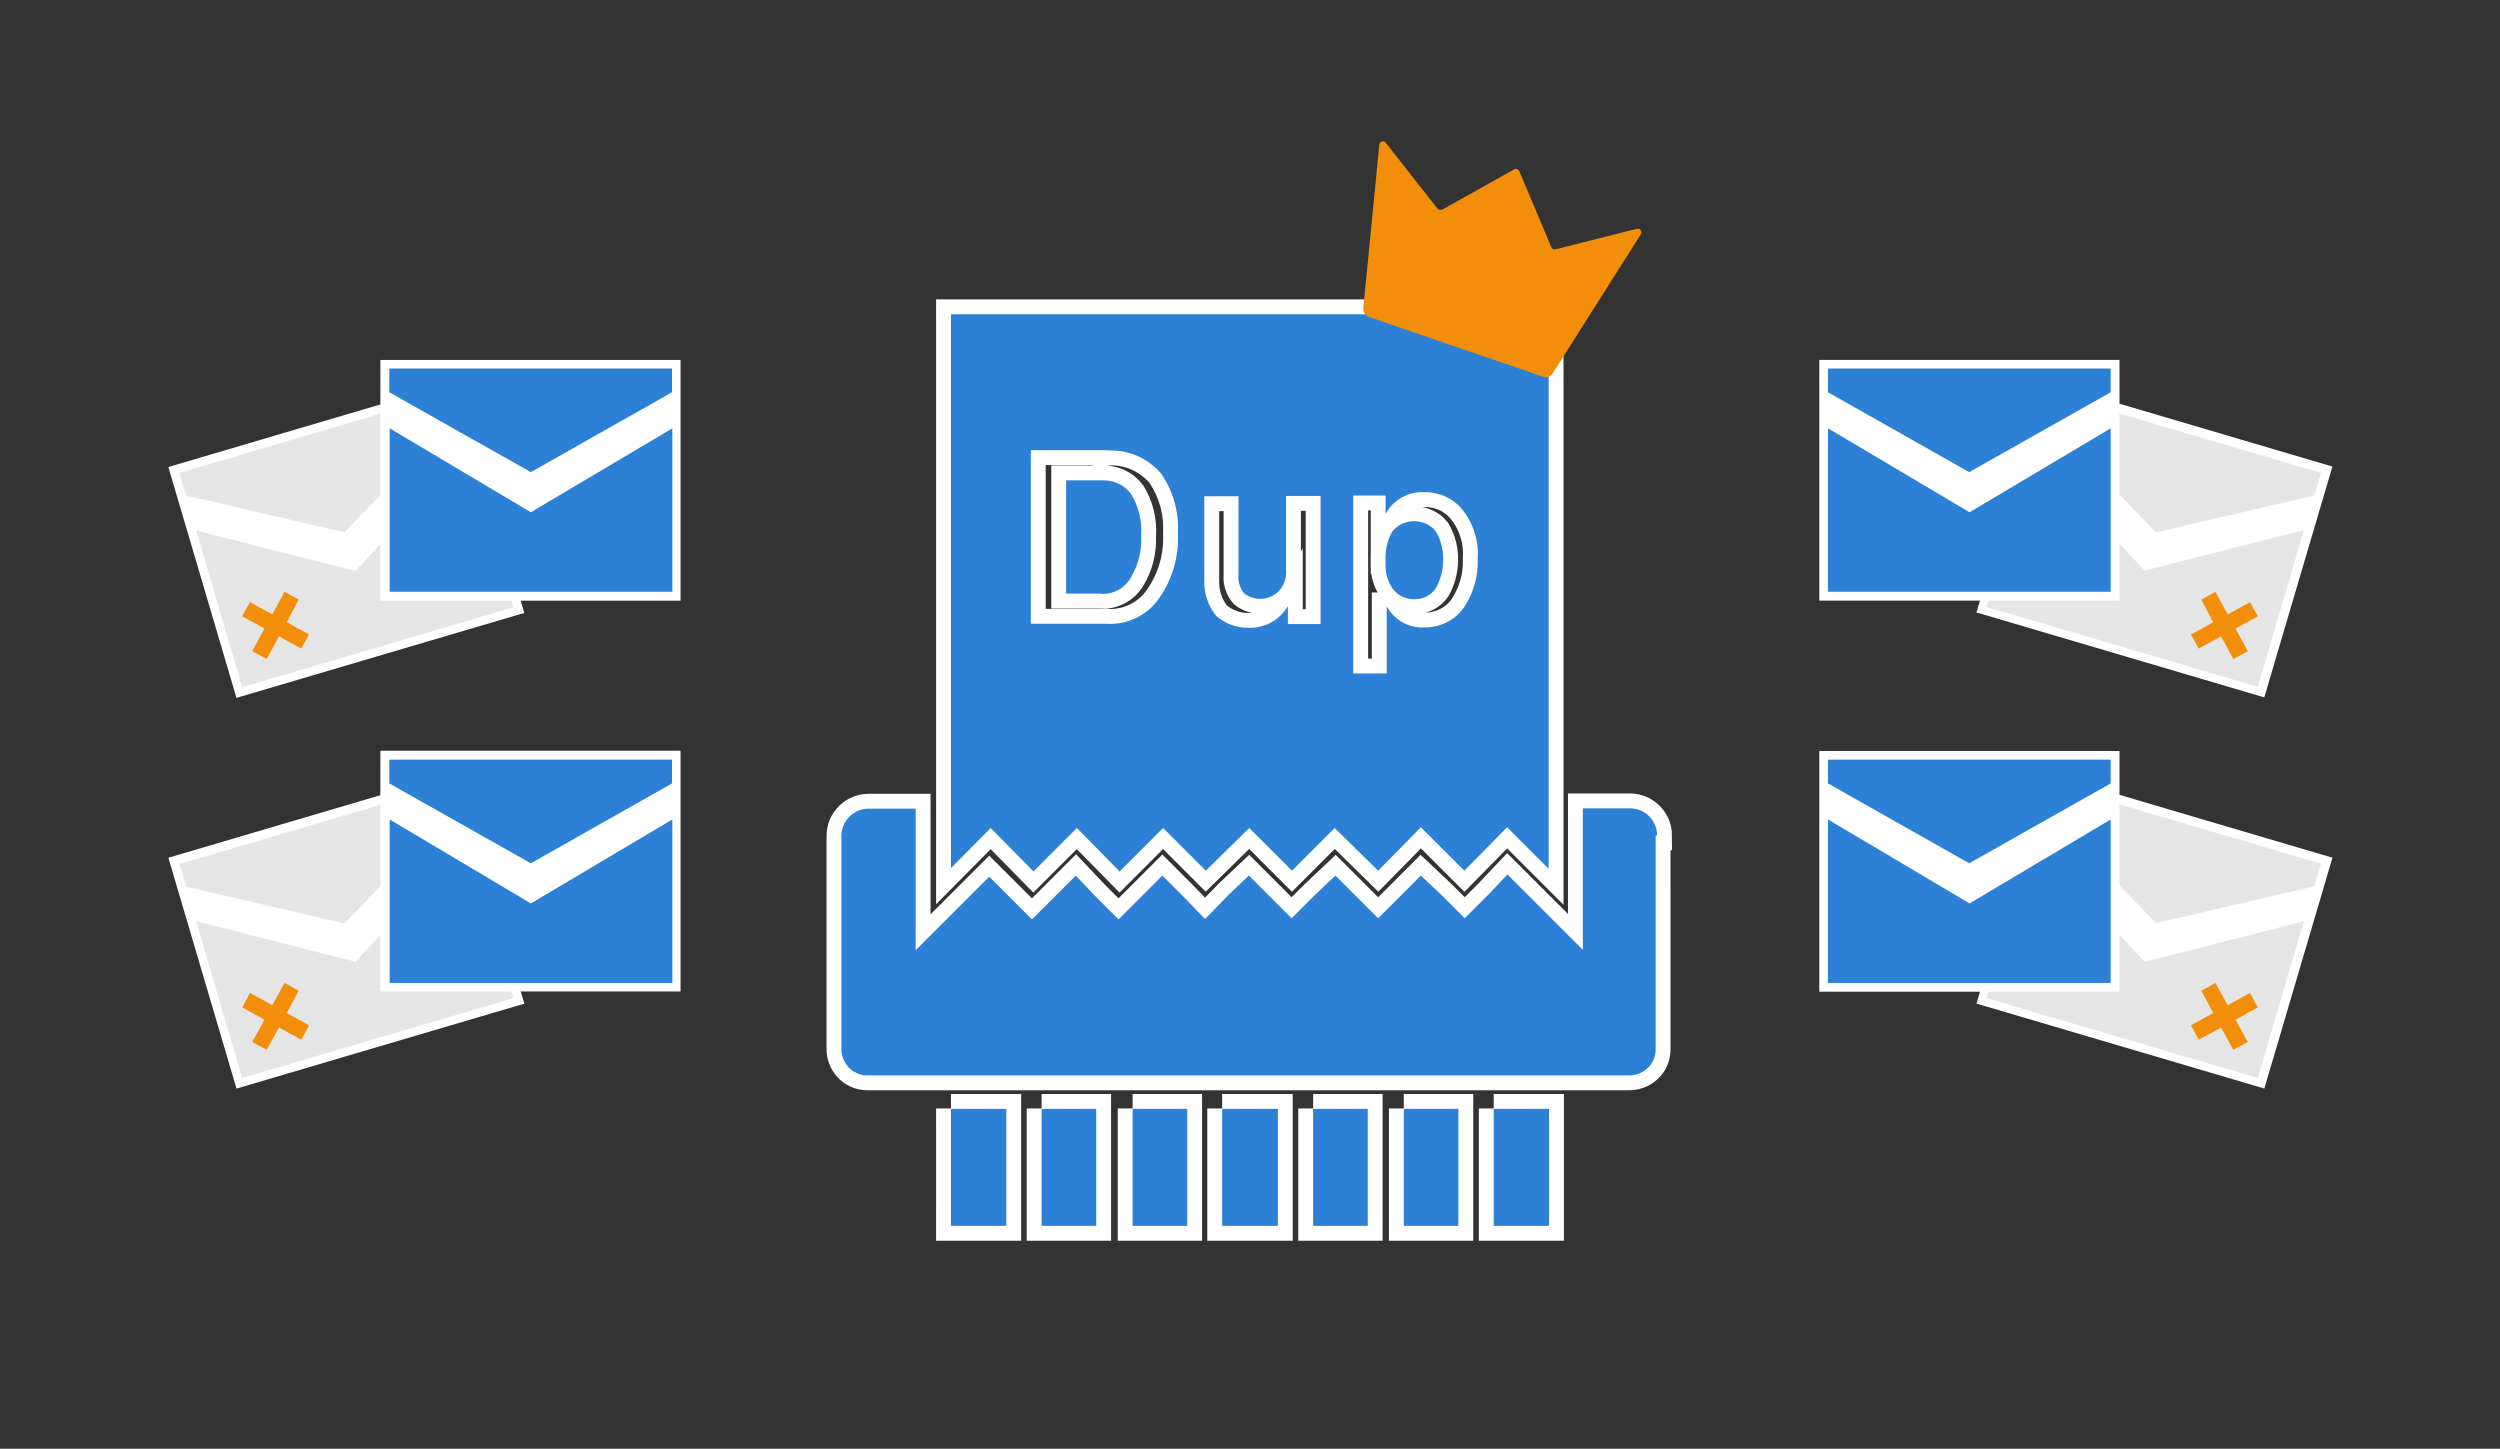
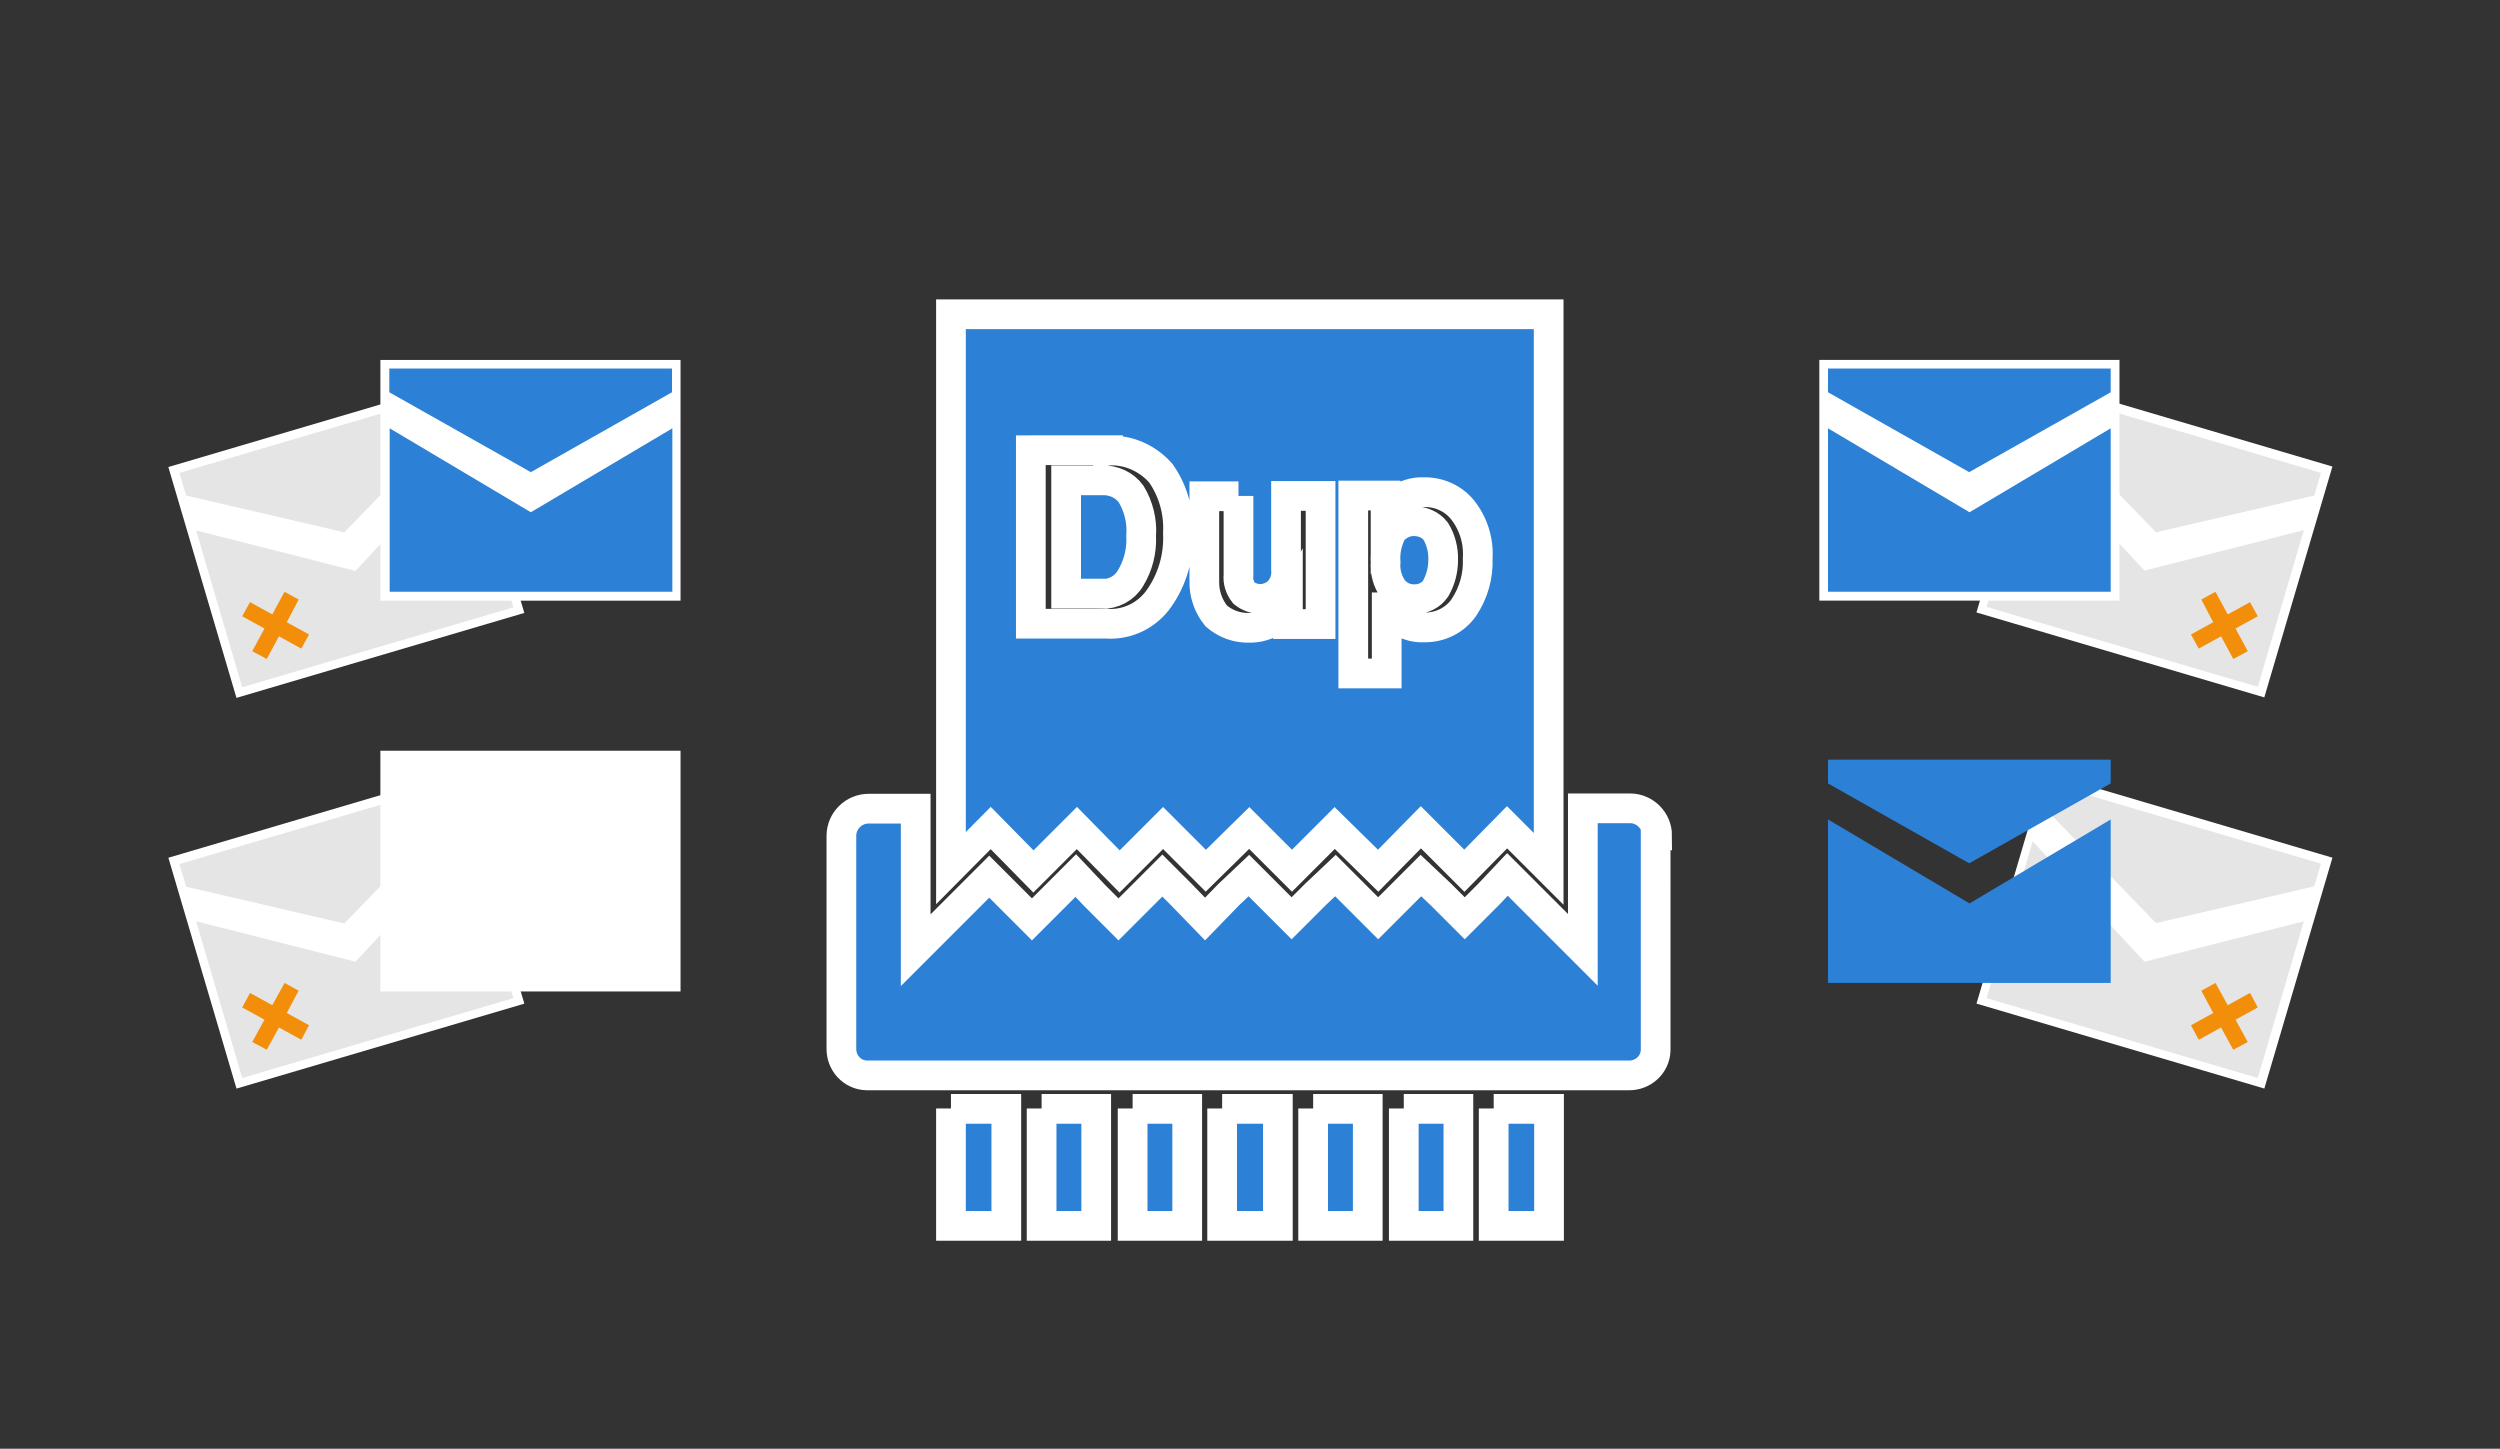
<svg xmlns="http://www.w3.org/2000/svg" version="1.1" id="Layer_1" x="0px" y="0px" viewBox="0 0 673 390" style="enable-background:new 0 0 673 390;" xml:space="preserve">
  <rect x="0" y="0" width="673" height="390" fill="#333333" stroke="none" />
  <g>
    <g>
      <g>
        <g>
          <path style="fill:#2C81D6;stroke:#FFFFFF;stroke-width:8;stroke-miterlimit:10;" d="M256,298.4V330h14.9v-31.5H256z       M280.4,298.4V330h14.7v-31.5H280.4z M304.9,298.4V330h14.7v-31.5H304.9z M329,298.4V330H344v-31.5H329z M353.5,298.4V330h14.7      v-31.5H353.5z M377.9,298.4V330h14.7v-31.5H377.9z M402.1,298.4V330H417v-31.5H402.1z M446.1,224.9c0-4-3.3-7.3-7.3-7.3h-12.7      v38.1l-15.4-15.4l-4.9-4.9l-5.1,5.4l-6.4,6.4l-6.4-6.4l-5.4-5.1l-5.1,5.1l-6.4,6.4l-6.4-6.4l-5.1-5.1l-5.4,5.1l-6.4,6.4      l-6.4-6.4l-5.1-5.1l-5.4,5.1l-6.4,6.6l-6.4-6.6l-5.1-5.1l-5.4,5.4l-6.4,6.4l-6.4-6.4l-5.1-5.4l-5.4,5.4l-6.4,6.4l-6.4-6.4      l-5.1-5.1l-4.4,4.4l-15.4,15.4v-38.1h-12.7c-4,0-7.3,3.3-7.3,7.3v57.2c-0.1,3.9,2.9,7.2,6.8,7.3c0.2,0,0.3,0,0.5,0h204.6      c3.9,0.1,7.2-2.9,7.3-6.8c0-0.2,0-0.3,0-0.5V224.9z M266.7,222.9l11.5,11.7l11.7-11.7l11.5,11.7l11.7-11.7l11.5,11.5l11.7-11.5      l11.5,11.5l11.5-11.5l11.7,11.5l11.5-11.7l11.7,11.7l11.5-11.7l11.2,11.2V84.6H256v149.1L266.7,222.9z M373,133.5v4.9l0,0      c2-3.8,6-6.1,10.3-5.9c4-0.1,7.8,1.6,10.3,4.6c3,3.7,4.5,8.4,4.2,13.2c0.2,4.7-1.1,9.3-3.7,13.2c-2.4,3.5-6.5,5.5-10.8,5.4      c-4,0.2-7.8-1.9-9.8-5.4h-0.2v17.8h-9v-47.9H373z M333.4,133.5v21.3c-0.2,1.8,0.4,3.5,1.5,4.9c2.8,2.2,6.7,2,9.3-0.5      c1.5-1.6,2.2-3.7,2-5.9v-19.8h9.3v34.5h-8.8v-4.9l0,0c-2.1,3.8-6.2,6-10.5,5.9c-3.2,0.1-6.4-1.1-8.8-3.2      c-2.2-2.7-3.3-6.1-3.2-9.5v-22.7H333.4z M298.3,121.3c5.4-0.3,10.6,2,14.2,6.1c3.3,4.7,4.9,10.4,4.6,16.1      c0.3,6.3-1.5,12.5-5.1,17.6c-3.2,4.6-8.6,7.2-14.2,6.8h-20.3v-46.7H298.3z M380.9,161.3c2.3,0,4.4-1.1,5.6-2.9      c1.3-2.3,2-4.9,2-7.6c0.1-2.7-0.6-5.5-2-7.8c-1.4-1.8-3.6-2.7-5.9-2.7c-2.3,0-4.5,1.1-5.9,2.9c-1.3,2.5-1.9,5.3-1.7,8.1      c-0.2,2.6,0.5,5.2,2,7.3C376.4,160.4,378.6,161.4,380.9,161.3z M296.5,159.9c3.2,0.1,6.2-1.5,7.8-4.2c2.1-3.4,3.1-7.4,2.9-11.5      c0.3-3.9-0.7-7.9-2.7-11.2c-1.8-2.5-4.8-3.8-7.8-3.7H287v30.5H296.5z" />
-           <path style="fill:#2C81D6;" d="M256,298.4V330h14.9v-31.5H256z M280.4,298.4V330h14.7v-31.5H280.4z M304.9,298.4V330h14.7v-31.5      H304.9z M329,298.4V330H344v-31.5H329z M353.5,298.4V330h14.7v-31.5H353.5z M377.9,298.4V330h14.7v-31.5H377.9z M402.1,298.4      V330H417v-31.5H402.1z M446.1,224.9c0-4-3.3-7.3-7.3-7.3h-12.7v38.1l-15.4-15.4l-4.9-4.9l-5.1,5.4l-6.4,6.4l-6.4-6.4l-5.4-5.1      l-5.1,5.1l-6.4,6.4l-6.4-6.4l-5.1-5.1l-5.4,5.1l-6.4,6.4l-6.4-6.4l-5.1-5.1l-5.4,5.1l-6.4,6.6l-6.4-6.6l-5.1-5.1l-5.4,5.4      l-6.4,6.4l-6.4-6.4l-5.1-5.4l-5.4,5.4l-6.4,6.4l-6.4-6.4l-5.1-5.1l-4.4,4.4l-15.4,15.4v-38.1h-12.7c-4,0-7.3,3.3-7.3,7.3v57.2      c-0.1,3.9,2.9,7.2,6.8,7.3c0.2,0,0.3,0,0.5,0h204.6c3.9,0.1,7.2-2.9,7.3-6.8c0-0.2,0-0.3,0-0.5V224.9z M266.7,222.9l11.5,11.7      l11.7-11.7l11.5,11.7l11.7-11.7l11.5,11.5l11.7-11.5l11.5,11.5l11.5-11.5l11.7,11.5l11.5-11.7l11.7,11.7l11.5-11.7l11.2,11.2      V84.6H256v149.1L266.7,222.9z M373,133.5v4.9l0,0c2-3.8,6-6.1,10.3-5.9c4-0.1,7.8,1.6,10.3,4.6c3,3.7,4.5,8.4,4.2,13.2      c0.2,4.7-1.1,9.3-3.7,13.2c-2.4,3.5-6.5,5.5-10.8,5.4c-4,0.2-7.8-1.9-9.8-5.4h-0.2v17.8h-9v-47.9H373z M333.4,133.5v21.3      c-0.2,1.8,0.4,3.5,1.5,4.9c2.8,2.2,6.7,2,9.3-0.5c1.5-1.6,2.2-3.7,2-5.9v-19.8h9.3v34.5h-8.8v-4.9l0,0c-2.1,3.8-6.2,6-10.5,5.9      c-3.2,0.1-6.4-1.1-8.8-3.2c-2.2-2.7-3.3-6.1-3.2-9.5v-22.7H333.4z M298.3,121.3c5.4-0.3,10.6,2,14.2,6.1      c3.3,4.7,4.9,10.4,4.6,16.1c0.3,6.3-1.5,12.5-5.1,17.6c-3.2,4.6-8.6,7.2-14.2,6.8h-20.3v-46.7H298.3z M380.9,161.3      c2.3,0,4.4-1.1,5.6-2.9c1.3-2.3,2-4.9,2-7.6c0.1-2.7-0.6-5.5-2-7.8c-1.4-1.8-3.6-2.7-5.9-2.7c-2.3,0-4.5,1.1-5.9,2.9      c-1.3,2.5-1.9,5.3-1.7,8.1c-0.2,2.6,0.5,5.2,2,7.3C376.4,160.4,378.6,161.4,380.9,161.3z M296.5,159.9c3.2,0.1,6.2-1.5,7.8-4.2      c2.1-3.4,3.1-7.4,2.9-11.5c0.3-3.9-0.7-7.9-2.7-11.2c-1.8-2.5-4.8-3.8-7.8-3.7H287v30.5H296.5z" />
        </g>
-         <path style="fill:#F28E0A;" d="M371.3,39L367,83c-0.1,1,0.6,2,1.5,2.3l23.5,8.1l23.4,8c1,0.4,2.1-0.1,2.6-0.9l23.7-37.4     c0.5-0.7-0.2-1.8-1.1-1.5l-21.8,5.5c-0.5,0.2-1-0.1-1.2-0.6l-8.6-20.4c-0.3-0.6-0.9-0.8-1.4-0.5l-19.3,10.8     c-0.4,0.2-1,0.1-1.3-0.2l-13.9-17.7C372.6,37.7,371.4,38,371.3,39L371.3,39z" />
      </g>
    </g>
    <g>
      <g>
        <g>
          <rect x="52.8" y="113" transform="matrix(0.959 -0.283 0.283 0.959 -37.298 32.298)" style="fill:#FFFFFF;" width="80.8" height="64.8" />
          <path style="fill:#E5E5E5;" d="M50.1,133.4l-1.8-6.1l73-21.5l1.8,6.1l-30.4,31.4L50.1,133.4z M95.7,153.7l-42.9-10.9l12.4,42.2      c0,0,0,0,0,0l73-21.5l-12.4-42.2L95.7,153.7z" />
          <rect x="102.4" y="96.9" style="fill:#FFFFFF;" width="80.8" height="64.8" />
          <path style="fill:#2C81D6;" d="M104.8,105.6v-6.4h76.1v6.4l-38,21.5L104.8,105.6z M142.9,137.9l-38-22.6v44c0,0,0,0,0,0h76.1      v-44L142.9,137.9z" />
          <polygon style="fill:#F28E0A;" points="75.1,171.3 81.1,174.6 83.2,170.8 77.2,167.5 80.4,161.4 76.6,159.3 73.3,165.4       67.3,162.1 65.2,165.9 71.2,169.2 67.9,175.3 71.8,177.4     " />
        </g>
        <g>
          <rect x="52.8" y="218.2" transform="matrix(0.959 -0.283 0.283 0.959 -67.058 36.593)" style="fill:#FFFFFF;" width="80.8" height="64.8" />
          <path style="fill:#E5E5E5;" d="M50.1,238.7l-1.8-6.1l73-21.5l1.8,6.1l-30.4,31.4L50.1,238.7z M95.7,258.9L52.8,248l12.4,42.2      c0,0,0,0,0,0l73-21.5l-12.4-42.2L95.7,258.9z" />
          <rect x="102.4" y="202.1" style="fill:#FFFFFF;" width="80.8" height="64.8" />
-           <path style="fill:#2C81D6;" d="M104.8,210.9v-6.4h76.1v6.4l-38,21.5L104.8,210.9z M142.9,243.2l-38-22.6v44c0,0,0,0,0,0h76.1      v-44L142.9,243.2z" />
          <polygon style="fill:#F28E0A;" points="75.1,276.6 81.1,279.9 83.2,276 77.2,272.7 80.4,266.7 76.6,264.6 73.3,270.6       67.3,267.3 65.2,271.2 71.2,274.5 67.9,280.5 71.8,282.6     " />
        </g>
      </g>
      <g>
        <g>
          <rect x="539.3" y="113" transform="matrix(-0.959 -0.283 0.283 -0.959 1094.757 448.727)" style="fill:#FFFFFF;" width="80.8" height="64.8" />
          <path style="fill:#E5E5E5;" d="M580.4,143.3L550,111.9l1.8-6.1l73,21.5l-1.8,6.1L580.4,143.3z M547.2,121.2l-12.4,42.2l73,21.5      c0,0,0,0,0,0l12.4-42.2l-42.9,10.9L547.2,121.2z" />
          <rect x="489.7" y="96.9" transform="matrix(-1 -4.490021e-11 4.490021e-11 -1 1060.263 258.587)" style="fill:#FFFFFF;" width="80.8" height="64.8" />
          <path style="fill:#2C81D6;" d="M530.1,127.1l-38-21.5v-6.4h76.1v6.4L530.1,127.1z M492.1,115.3v44h76.1c0,0,0,0,0,0v-44      l-38,22.6L492.1,115.3z" />
          <polygon style="fill:#F28E0A;" points="597.9,171.3 591.9,174.6 589.8,170.8 595.8,167.5 592.6,161.4 596.4,159.3 599.7,165.4       605.7,162.1 607.8,165.9 601.8,169.2 605.1,175.3 601.2,177.4     " />
        </g>
        <g>
          <rect x="539.3" y="218.2" transform="matrix(-0.959 -0.283 0.283 -0.959 1064.997 654.912)" style="fill:#FFFFFF;" width="80.8" height="64.8" />
          <path style="fill:#E5E5E5;" d="M580.4,248.5L550,217.1l1.8-6.1l73,21.5l-1.8,6.1L580.4,248.5z M547.2,226.5l-12.4,42.2l73,21.5      c0,0,0,0,0,0l12.4-42.2l-42.9,10.9L547.2,226.5z" />
-           <rect x="489.7" y="202.1" transform="matrix(-1 -4.490021e-11 4.490021e-11 -1 1060.263 469.067)" style="fill:#FFFFFF;" width="80.8" height="64.8" />
          <path style="fill:#2C81D6;" d="M530.1,232.4l-38-21.5v-6.4h76.1v6.4L530.1,232.4z M492.1,220.6v44h76.1c0,0,0,0,0,0v-44      l-38,22.6L492.1,220.6z" />
          <polygon style="fill:#F28E0A;" points="597.9,276.6 591.9,279.9 589.8,276 595.8,272.7 592.6,266.7 596.4,264.6 599.7,270.6       605.7,267.3 607.8,271.2 601.8,274.5 605.1,280.5 601.2,282.6     " />
        </g>
      </g>
    </g>
  </g>
</svg>